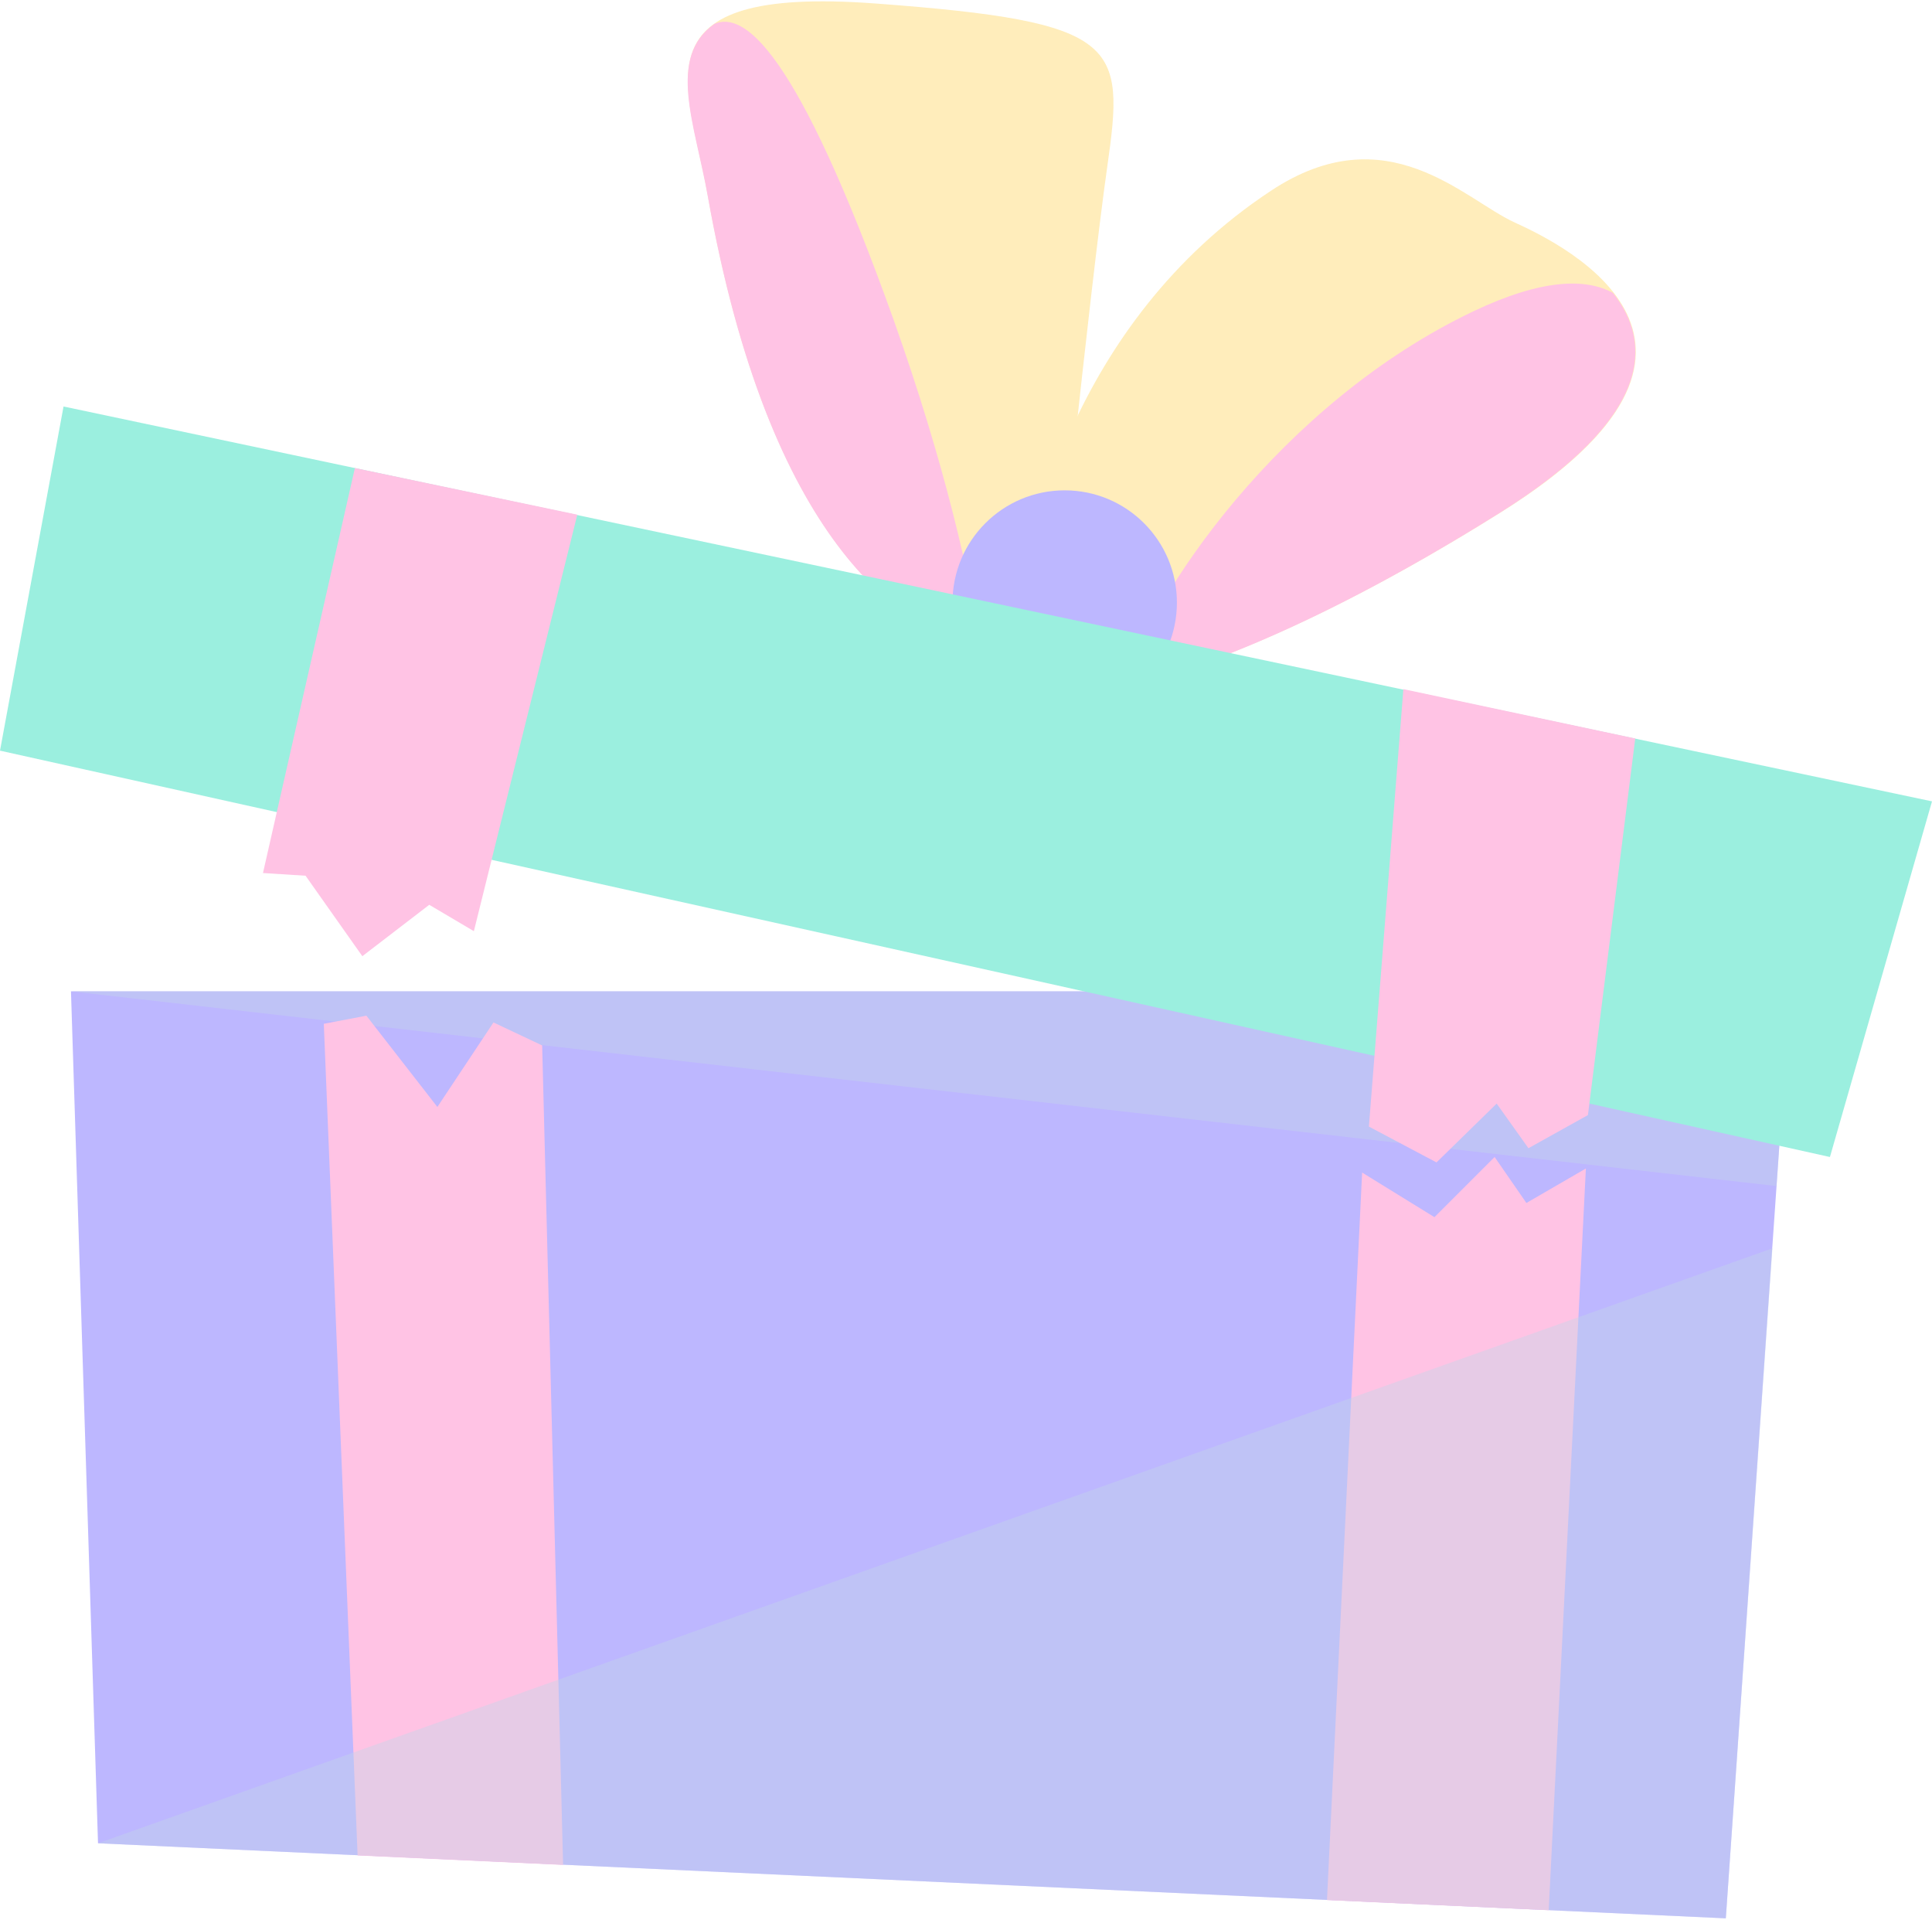
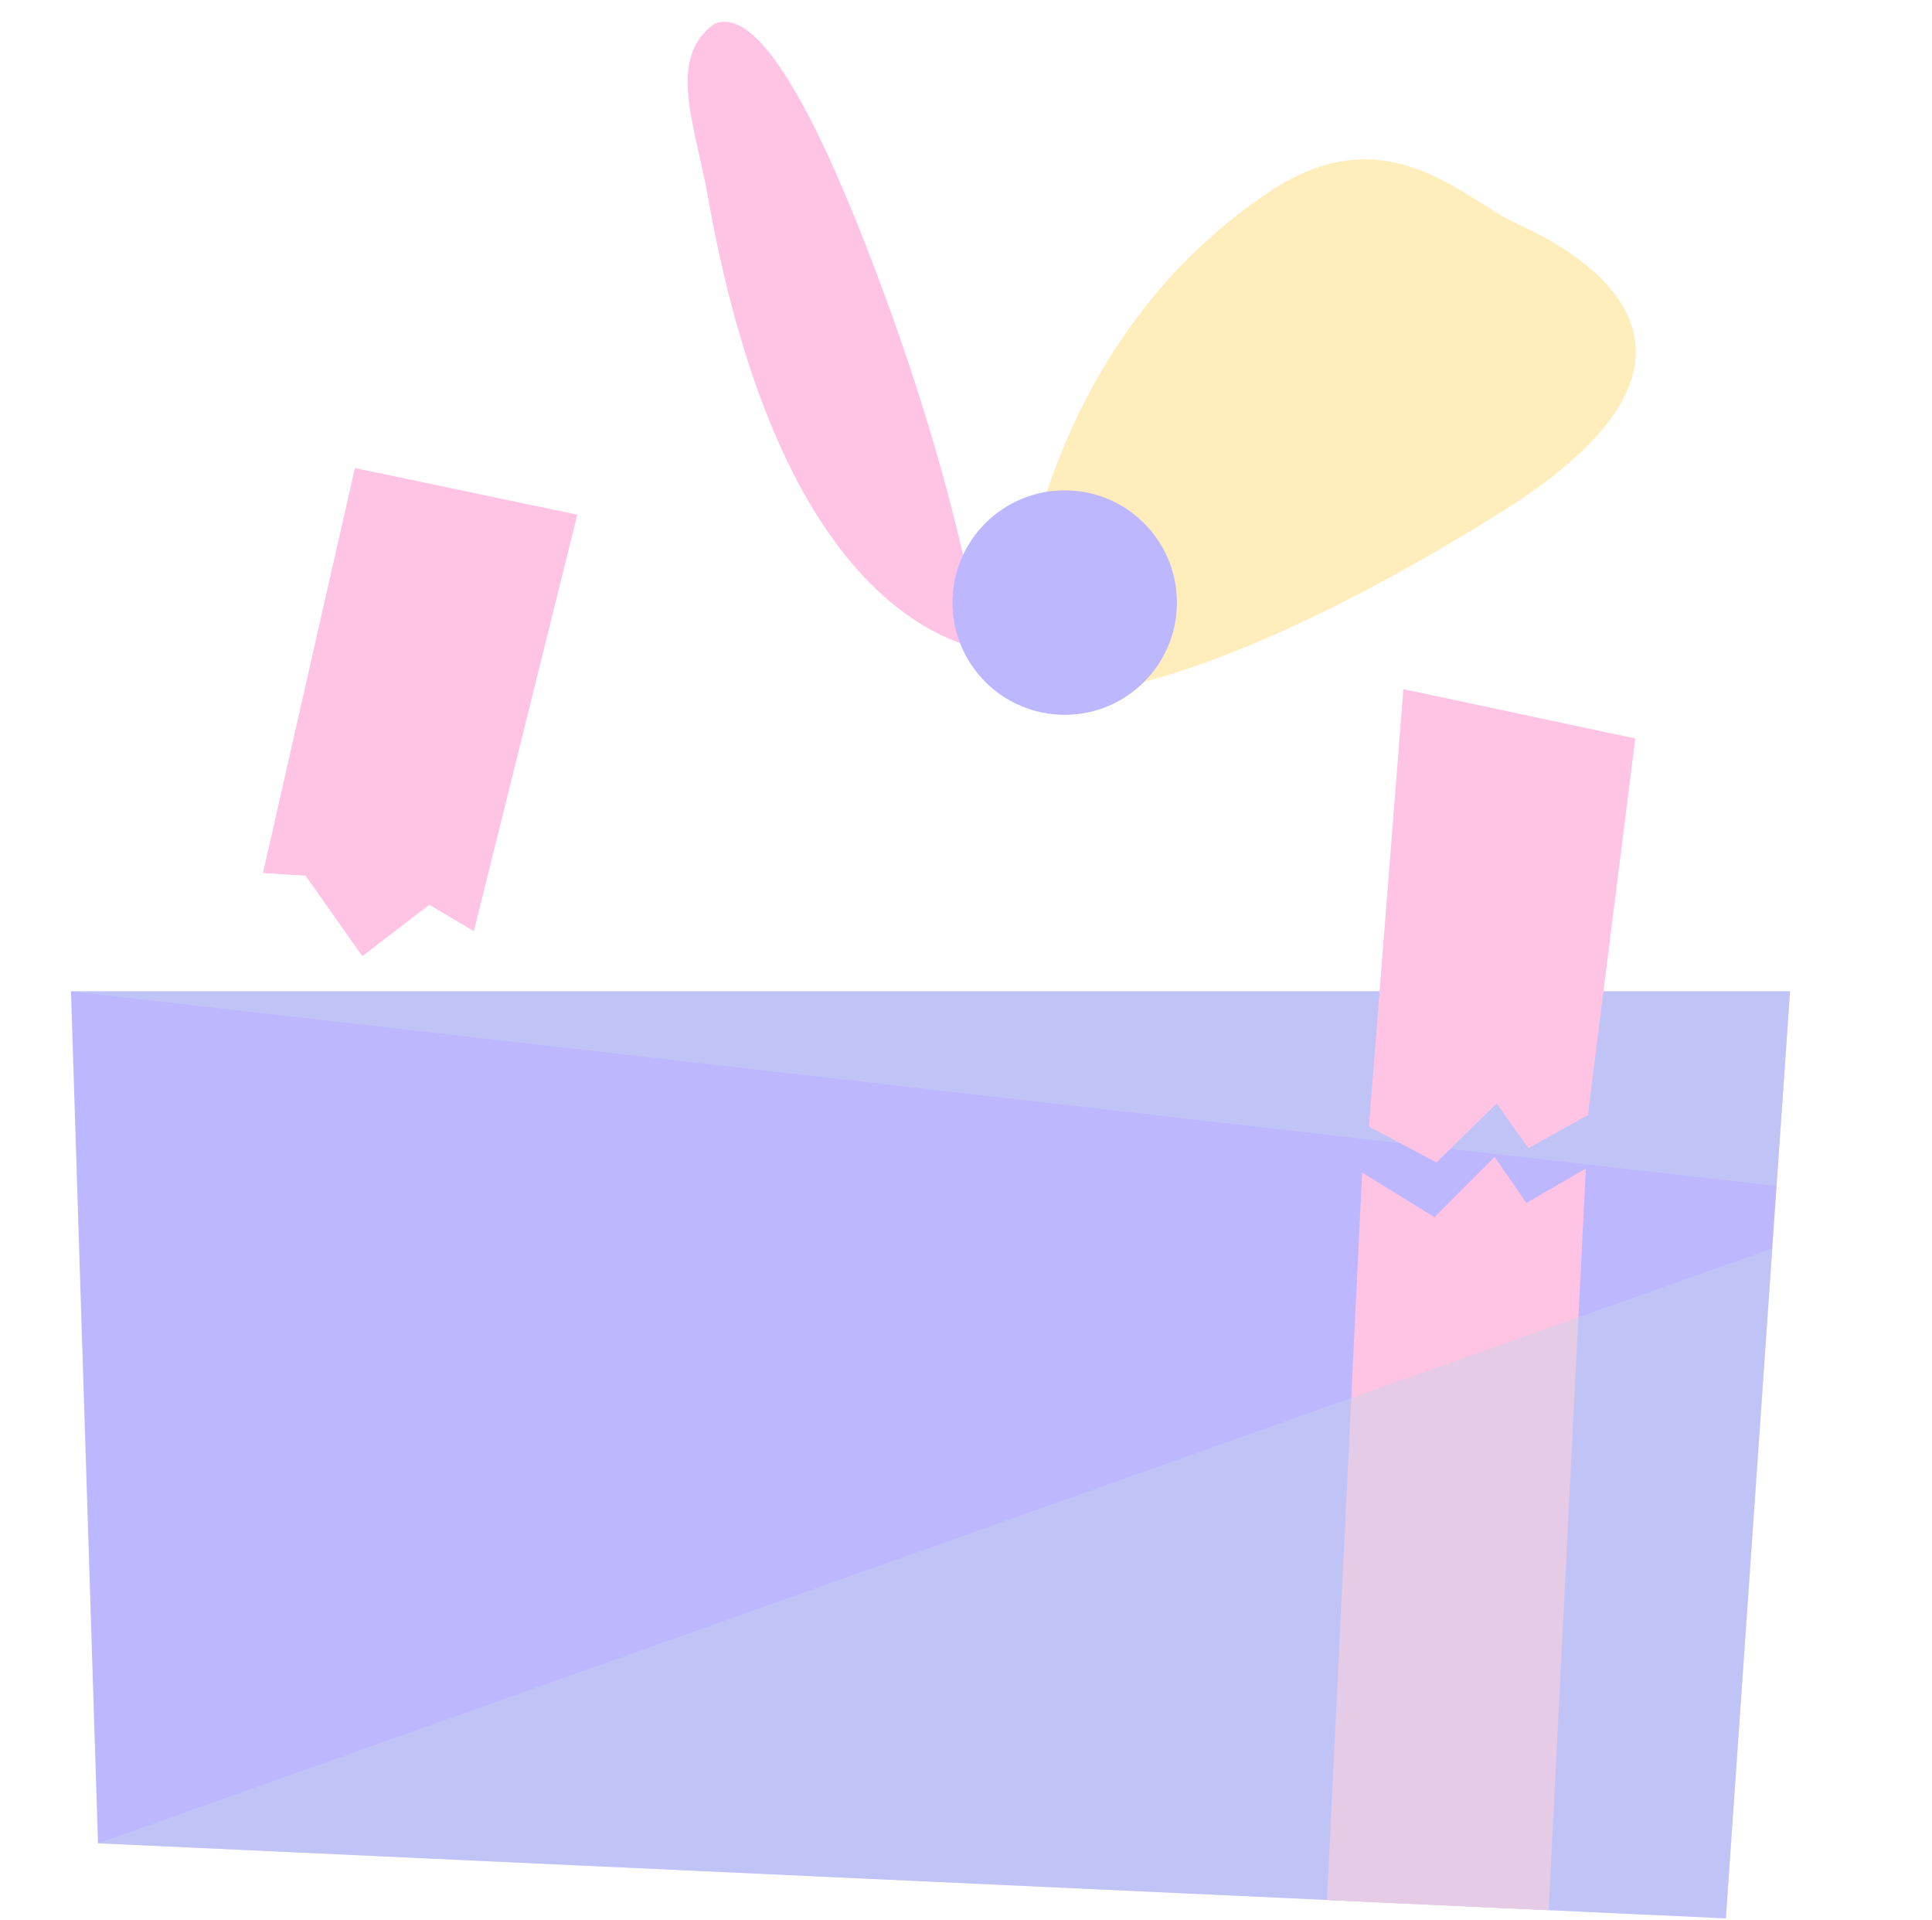
<svg xmlns="http://www.w3.org/2000/svg" width="160" height="159" viewBox="0 0 160 159" fill="none">
  <g opacity="0.4">
    <path d="M5.878 82.084H148.243L142.925 158.837L8.117 152.623L5.878 82.084Z" fill="#5B4AFF" />
    <g style="mix-blend-mode:multiply" opacity="0.4">
      <path d="M5.878 82.084H148.243L147.124 98.207L5.878 82.084Z" fill="#6599C8" />
    </g>
-     <path d="M58.614 16.192C56.991 6.955 52.288 -1.219 72.554 0.293C92.82 1.804 93.156 3.596 91.701 13.784C90.245 23.974 87.166 54.093 87.166 54.093C87.166 54.093 66.284 59.355 58.614 16.192Z" fill="#FED255" />
    <path d="M59.175 1.972C59.175 1.972 59.118 1.972 59.175 1.972C55.2 4.771 57.551 10.258 58.615 16.248C63.709 44.855 74.57 52.133 81.288 53.812C80.336 47.766 78.265 38.473 74.01 26.493C65.892 3.819 61.582 0.964 59.175 1.972Z" fill="#FF69BC" />
    <path d="M84.479 51.293C84.759 45.583 88.622 26.772 105.249 15.8C114.878 9.418 121.26 16.527 125.458 18.431C129.657 20.334 146.34 28.62 124.339 42.392C102.337 56.163 91.477 57.115 91.477 57.115L84.479 51.293Z" fill="#FED255" />
-     <path d="M133.576 24.253C131.336 23.022 127.698 23.078 122.043 25.765C106.032 33.379 95.227 49.334 93.1 56.892C96.907 56.052 107.264 53.085 124.227 42.448C136.991 34.442 136.823 28.34 133.576 24.253Z" fill="#FF69BC" />
    <path d="M88.174 59.187C93.306 59.187 97.467 55.026 97.467 49.894C97.467 44.761 93.306 40.6 88.174 40.6C83.041 40.6 78.881 44.761 78.881 49.894C78.881 55.026 83.041 59.187 88.174 59.187Z" fill="#5B4AFF" />
-     <path d="M151.547 95.8L0 62.154L5.262 33.658L160 66.353L151.547 95.8Z" fill="#05D6B0" />
    <path d="M123.948 91.377L126.579 95.072L131.505 92.329L135.424 61.146L116.222 57.06L113.367 93.281L118.965 96.248L123.948 91.377Z" fill="#FF69BC" />
    <path d="M126.41 99.607L123.778 95.8L118.796 100.783L112.806 97.088L109.895 157.326L128.257 158.165L131.336 96.752L126.41 99.607Z" fill="#FF69BC" />
    <path d="M30.007 79.173L35.55 74.918L39.244 77.101L47.81 42.616L29.391 38.753L21.778 72.287L25.305 72.511L30.007 79.173Z" fill="#FF69BC" />
-     <path d="M40.868 84.659L36.221 91.657L30.343 84.099L26.816 84.771L29.615 153.631L46.634 154.414L44.899 86.563L40.868 84.659Z" fill="#FF69BC" />
    <g style="mix-blend-mode:multiply" opacity="0.4">
      <path d="M8.118 152.623L142.925 158.837L146.788 103.357L8.118 152.623Z" fill="#6599C8" />
    </g>
  </g>
</svg>